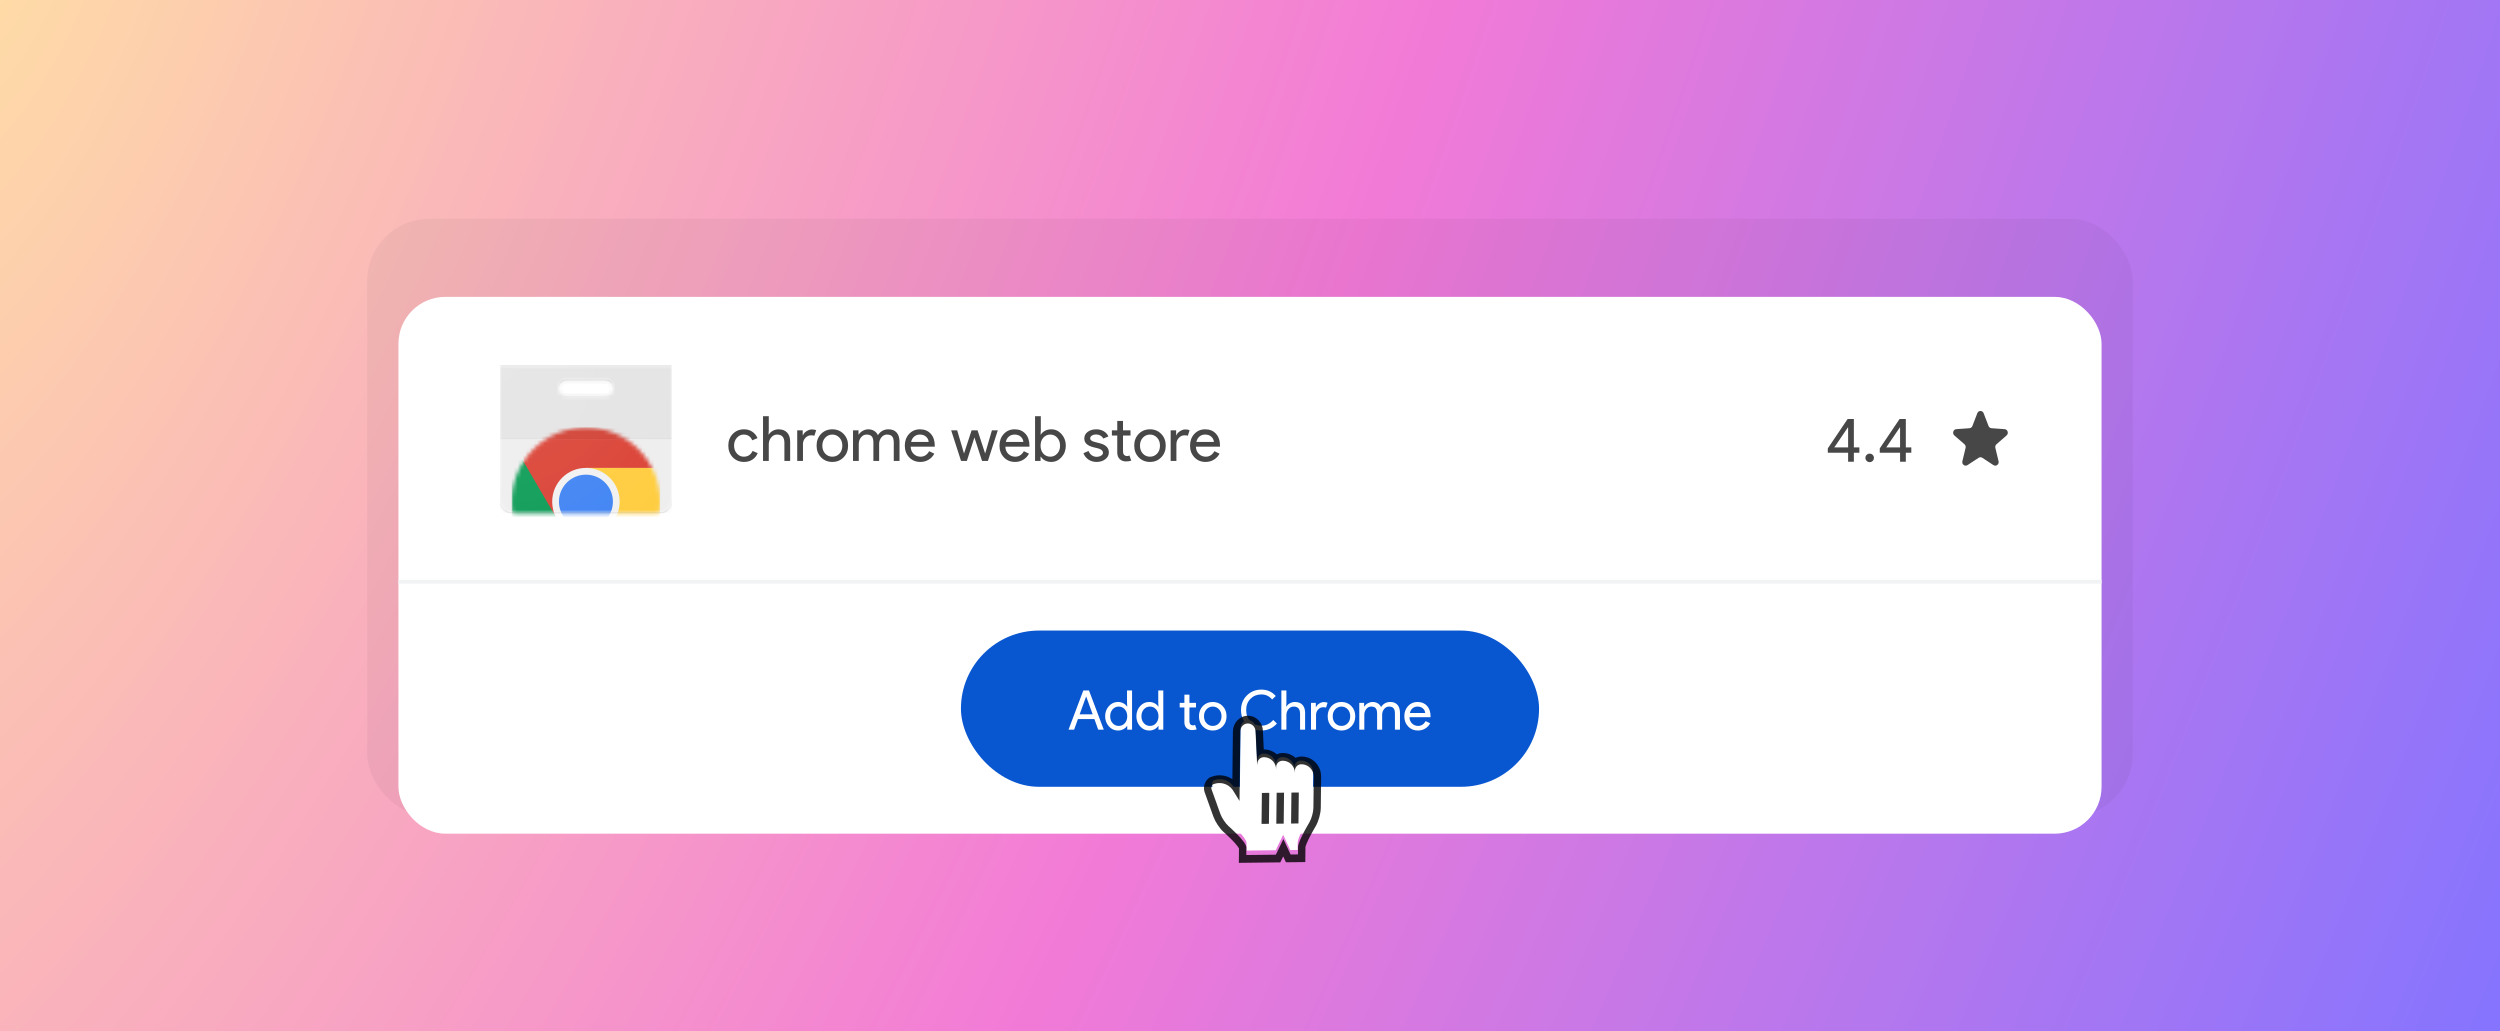
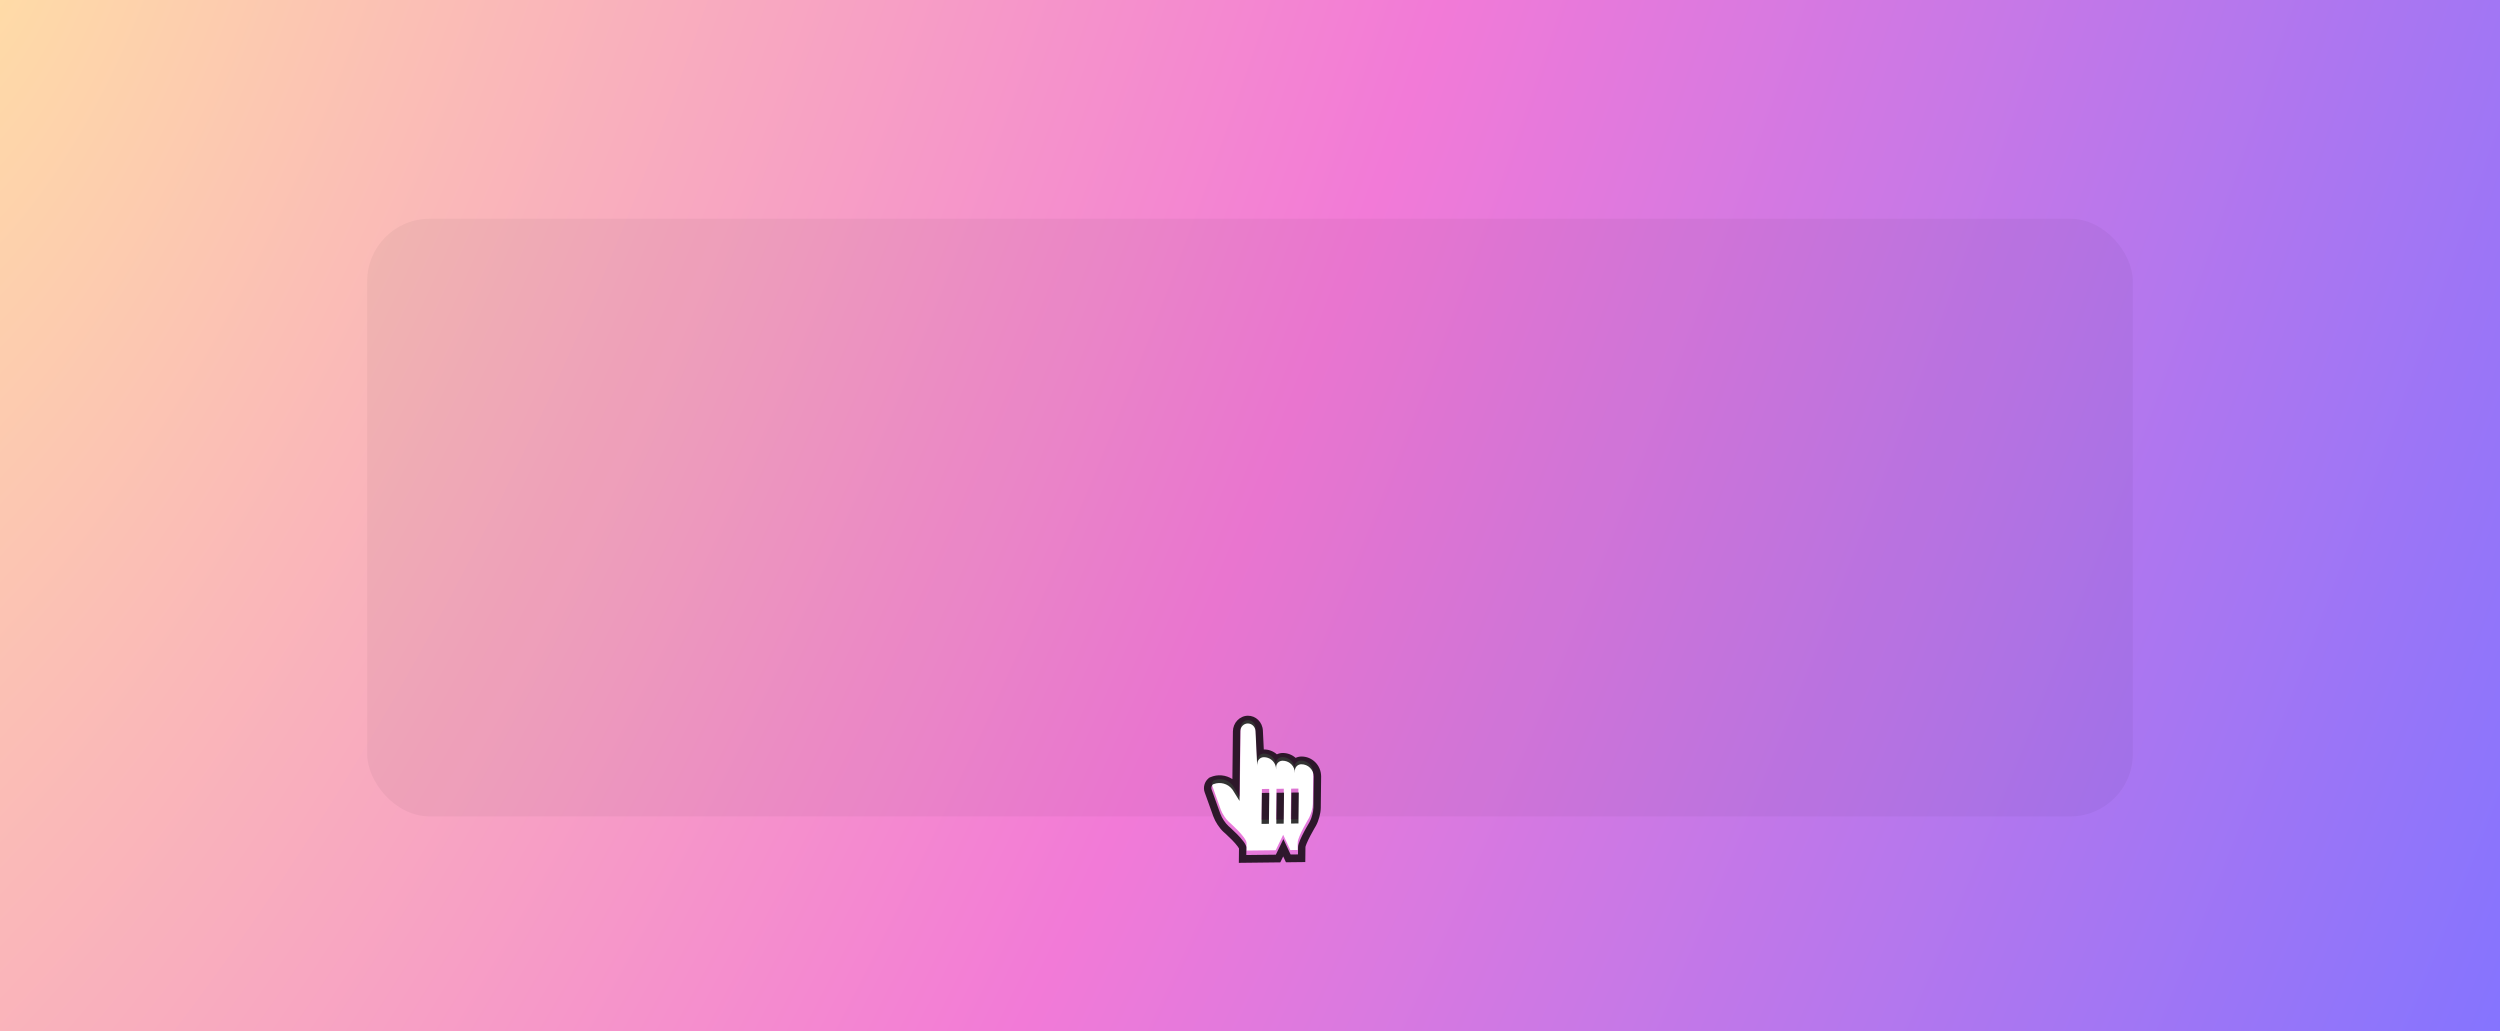
<svg xmlns="http://www.w3.org/2000/svg" width="640" height="264" viewBox="0 0 640 264" fill="none">
  <g clip-path="url(#clip0_4975_15527)">
    <rect width="640" height="264" fill="url(#paint0_radial_4975_15527)" />
    <rect x="94" y="56" width="452" height="153" rx="16" fill="black" fill-opacity="0.04" />
    <g filter="url(#filter0_d_4975_15527)">
      <g clip-path="url(#clip1_4975_15527)">
        <rect x="102" y="64" width="436" height="137.421" rx="12" fill="white" />
        <mask id="mask0_4975_15527" style="mask-type:luminance" maskUnits="userSpaceOnUse" x="128" y="81" width="44" height="39">
          <path d="M128 81.421V116.421C128 118.071 129.35 119.421 131 119.421H169C170.65 119.421 172 118.071 172 116.421V81.421H128ZM155 89.421H145C143.895 89.421 143 88.526 143 87.421C143 86.316 143.895 85.421 145 85.421H155C156.105 85.421 157 86.316 157 87.421C157 88.526 156.105 89.421 155 89.421Z" fill="white" />
        </mask>
        <g mask="url(#mask0_4975_15527)">
          <path d="M128 81.421H172V119.421H128V81.421Z" fill="#EEEEEE" />
        </g>
        <mask id="mask1_4975_15527" style="mask-type:luminance" maskUnits="userSpaceOnUse" x="128" y="81" width="44" height="39">
          <path d="M128 81.421V116.421C128 118.071 129.35 119.421 131 119.421H169C170.65 119.421 172 118.071 172 116.421V81.421H128ZM155 89.421H145C143.895 89.421 143 88.526 143 87.421C143 86.316 143.895 85.421 145 85.421H155C156.105 85.421 157 86.316 157 87.421C157 88.526 156.105 89.421 155 89.421Z" fill="white" />
        </mask>
        <g mask="url(#mask1_4975_15527)">
          <path d="M155 85.421H145C143.895 85.421 143 86.316 143 87.421C143 88.526 143.895 89.421 145 89.421H155C156.105 89.421 157 88.526 157 87.421C157 86.316 156.105 85.421 155 85.421Z" fill="white" />
        </g>
        <mask id="mask2_4975_15527" style="mask-type:luminance" maskUnits="userSpaceOnUse" x="128" y="81" width="44" height="39">
          <path d="M128 81.421V116.421C128 118.071 129.35 119.421 131 119.421H169C170.65 119.421 172 118.071 172 116.421V81.421H128ZM155 89.421H145C143.895 89.421 143 88.526 143 87.421C143 86.316 143.895 85.421 145 85.421H155C156.105 85.421 157 86.316 157 87.421C157 88.526 156.105 89.421 155 89.421Z" fill="white" />
        </mask>
        <g mask="url(#mask2_4975_15527)">
          <mask id="mask3_4975_15527" style="mask-type:luminance" maskUnits="userSpaceOnUse" x="131" y="97" width="38" height="39">
            <path d="M150 135.421C160.493 135.421 169 126.914 169 116.421C169 105.927 160.493 97.421 150 97.421C139.507 97.421 131 105.927 131 116.421C131 126.914 139.507 135.421 150 135.421Z" fill="white" />
          </mask>
          <g mask="url(#mask3_4975_15527)">
            <path d="M134.018 97.421V120.738H142.52L150 107.783H169V97.421H134.018ZM134.018 97.421V120.738H142.52L150 107.783H169V97.421H134.018Z" fill="#DB4437" />
          </g>
          <mask id="mask4_4975_15527" style="mask-type:luminance" maskUnits="userSpaceOnUse" x="131" y="97" width="38" height="39">
            <path d="M150 135.421C160.493 135.421 169 126.914 169 116.421C169 105.927 160.493 97.421 150 97.421C139.507 97.421 131 105.927 131 116.421C131 126.914 139.507 135.421 150 135.421Z" fill="white" />
          </mask>
          <g mask="url(#mask4_4975_15527)">
            <path d="M131 135.42H149.085L157.48 127.025V120.74L142.52 120.738L131 100.98V135.42ZM131 135.42H149.085L157.48 127.025V120.74L142.52 120.738L131 100.98V135.42Z" fill="#0F9D58" />
          </g>
          <mask id="mask5_4975_15527" style="mask-type:luminance" maskUnits="userSpaceOnUse" x="131" y="97" width="38" height="39">
            <path d="M150 135.421C160.493 135.421 169 126.914 169 116.421C169 105.927 160.493 97.421 150 97.421C139.507 97.421 131 105.927 131 116.421C131 126.914 139.507 135.421 150 135.421Z" fill="white" />
          </mask>
          <g mask="url(#mask5_4975_15527)">
            <path d="M150 107.783L157.48 120.738L149.087 135.421H169V107.783H150ZM150 107.783L157.48 120.738L149.087 135.421H169V107.783H150Z" fill="#FFCD40" />
          </g>
          <mask id="mask6_4975_15527" style="mask-type:luminance" maskUnits="userSpaceOnUse" x="131" y="97" width="38" height="39">
            <path d="M150 135.421C160.493 135.421 169 126.914 169 116.421C169 105.927 160.493 97.421 150 97.421C139.507 97.421 131 105.927 131 116.421C131 126.914 139.507 135.421 150 135.421Z" fill="white" />
          </mask>
          <g mask="url(#mask6_4975_15527)">
            <path d="M150 125.058C154.77 125.058 158.637 121.191 158.637 116.421C158.637 111.65 154.77 107.783 150 107.783C145.229 107.783 141.362 111.65 141.362 116.421C141.362 121.191 145.229 125.058 150 125.058Z" fill="#F1F1F1" />
            <path d="M150 123.331C153.816 123.331 156.91 120.237 156.91 116.421C156.91 112.604 153.816 109.511 150 109.511C146.184 109.511 143.09 112.604 143.09 116.421C143.09 120.237 146.184 123.331 150 123.331Z" fill="#4285F4" />
          </g>
        </g>
        <mask id="mask7_4975_15527" style="mask-type:luminance" maskUnits="userSpaceOnUse" x="128" y="81" width="44" height="39">
          <path d="M128 81.421V116.421C128 118.071 129.35 119.421 131 119.421H169C170.65 119.421 172 118.071 172 116.421V81.421H128ZM155 89.421H145C143.895 89.421 143 88.526 143 87.421C143 86.316 143.895 85.421 145 85.421H155C156.105 85.421 157 86.316 157 87.421C157 88.526 156.105 89.421 155 89.421Z" fill="white" />
        </mask>
        <g mask="url(#mask7_4975_15527)">
          <path d="M128 81.421H172V100.421H128V81.421Z" fill="#212121" fill-opacity="0.05" />
        </g>
-         <path d="M128 100.171H172V100.421H128V100.171Z" fill="#212121" fill-opacity="0.02" />
-         <path d="M128 100.421H172V100.671H128V100.421Z" fill="white" fill-opacity="0.05" />
+         <path d="M128 100.421H172V100.671H128Z" fill="white" fill-opacity="0.05" />
        <path d="M155 89.421H145C143.938 89.421 143.07 88.591 143.007 87.546C143.002 87.588 143 87.628 143 87.671C143 88.776 143.895 89.671 145 89.671H155C156.105 89.671 157 88.776 157 87.671C157 87.628 156.998 87.588 156.993 87.546C156.93 88.591 156.062 89.421 155 89.421ZM128 81.421V81.671H172V81.421H128Z" fill="#212121" fill-opacity="0.02" />
        <path d="M145 85.421H155C156.062 85.421 156.93 86.251 156.993 87.296C156.995 87.253 157 87.213 157 87.171C157 86.066 156.105 85.171 155 85.171H145C143.895 85.171 143 86.066 143 87.171C143 87.213 143.002 87.253 143.007 87.296C143.07 86.251 143.938 85.421 145 85.421ZM169 119.171H131C129.35 119.171 128 117.821 128 116.171V116.421C128 118.071 129.35 119.421 131 119.421H169C170.65 119.421 172 118.071 172 116.421V116.171C172 117.821 170.65 119.171 169 119.171Z" fill="#231F20" fill-opacity="0.1" />
        <path d="M128 81.421V116.421C128 118.071 129.35 119.421 131 119.421H169C170.65 119.421 172 118.071 172 116.421V81.421H128ZM155 89.421H145C143.895 89.421 143 88.526 143 87.421C143 86.316 143.895 85.421 145 85.421H155C156.105 85.421 157 86.316 157 87.421C157 88.526 156.105 89.421 155 89.421Z" fill="url(#paint1_radial_4975_15527)" />
        <path d="M190.48 106.256C189.317 106.256 188.352 105.861 187.584 105.072C186.827 104.261 186.448 103.264 186.448 102.08C186.448 100.875 186.827 99.877 187.584 99.088C188.352 98.299 189.317 97.904 190.48 97.904C191.28 97.904 191.979 98.107 192.576 98.512C193.173 98.907 193.621 99.456 193.92 100.16L192.576 100.72C192.16 99.739 191.429 99.248 190.384 99.248C189.712 99.248 189.131 99.52 188.64 100.064C188.16 100.608 187.92 101.28 187.92 102.08C187.92 102.88 188.16 103.552 188.64 104.096C189.131 104.64 189.712 104.912 190.384 104.912C191.461 104.912 192.219 104.421 192.656 103.44L193.968 104C193.68 104.704 193.227 105.259 192.608 105.664C192 106.059 191.291 106.256 190.48 106.256ZM195.335 94.544H196.807V98.16L196.743 99.248H196.807C197.031 98.864 197.373 98.544 197.831 98.288C198.301 98.032 198.786 97.904 199.287 97.904C200.247 97.904 200.983 98.181 201.495 98.736C202.018 99.28 202.279 100.059 202.279 101.072V106H200.807V101.36C200.807 99.952 200.183 99.248 198.935 99.248C198.338 99.248 197.831 99.499 197.415 100C197.01 100.491 196.807 101.067 196.807 101.728V106H195.335V94.544ZM205.559 106H204.087V98.16H205.495V99.44H205.559C205.709 99.024 206.013 98.672 206.471 98.384C206.941 98.085 207.399 97.936 207.847 97.936C208.274 97.936 208.637 98 208.935 98.128L208.487 99.552C208.306 99.477 208.018 99.44 207.623 99.44C207.069 99.44 206.583 99.664 206.167 100.112C205.762 100.56 205.559 101.083 205.559 101.68V106ZM209.047 102.08C209.047 100.875 209.426 99.877 210.183 99.088C210.951 98.299 211.917 97.904 213.079 97.904C214.242 97.904 215.202 98.299 215.959 99.088C216.727 99.877 217.111 100.875 217.111 102.08C217.111 103.296 216.727 104.293 215.959 105.072C215.202 105.861 214.242 106.256 213.079 106.256C211.917 106.256 210.951 105.861 210.183 105.072C209.426 104.283 209.047 103.285 209.047 102.08ZM210.519 102.08C210.519 102.923 210.765 103.605 211.255 104.128C211.746 104.651 212.354 104.912 213.079 104.912C213.805 104.912 214.413 104.651 214.903 104.128C215.394 103.605 215.639 102.923 215.639 102.08C215.639 101.248 215.394 100.571 214.903 100.048C214.402 99.515 213.794 99.248 213.079 99.248C212.365 99.248 211.757 99.515 211.255 100.048C210.765 100.571 210.519 101.248 210.519 102.08ZM219.844 106H218.372V98.16H219.78V99.248H219.844C220.068 98.864 220.41 98.544 220.868 98.288C221.338 98.032 221.802 97.904 222.26 97.904C222.836 97.904 223.343 98.037 223.78 98.304C224.218 98.571 224.538 98.939 224.74 99.408C225.391 98.405 226.292 97.904 227.444 97.904C228.351 97.904 229.05 98.181 229.54 98.736C230.031 99.291 230.276 100.08 230.276 101.104V106H228.804V101.328C228.804 100.592 228.671 100.064 228.404 99.744C228.138 99.413 227.69 99.248 227.06 99.248C226.495 99.248 226.02 99.488 225.636 99.968C225.252 100.448 225.06 101.013 225.06 101.664V106H223.588V101.328C223.588 100.592 223.455 100.064 223.188 99.744C222.922 99.413 222.474 99.248 221.844 99.248C221.279 99.248 220.804 99.488 220.42 99.968C220.036 100.448 219.844 101.013 219.844 101.664V106ZM235.597 106.256C234.445 106.256 233.496 105.861 232.749 105.072C232.003 104.283 231.629 103.285 231.629 102.08C231.629 100.885 231.992 99.893 232.717 99.104C233.443 98.304 234.371 97.904 235.501 97.904C236.664 97.904 237.587 98.283 238.269 99.04C238.963 99.787 239.309 100.837 239.309 102.192L239.293 102.352H233.133C233.155 103.12 233.411 103.739 233.901 104.208C234.392 104.677 234.979 104.912 235.661 104.912C236.6 104.912 237.336 104.443 237.869 103.504L239.181 104.144C238.829 104.805 238.339 105.323 237.709 105.696C237.091 106.069 236.387 106.256 235.597 106.256ZM233.245 101.136H237.741C237.699 100.592 237.475 100.144 237.069 99.792C236.675 99.429 236.141 99.248 235.469 99.248C234.915 99.248 234.435 99.419 234.029 99.76C233.635 100.101 233.373 100.56 233.245 101.136ZM255.435 98.16L252.907 106H251.403L249.451 99.984L247.515 106H246.027L243.499 98.16H245.035L246.779 104.08H246.795L248.731 98.16H250.251L252.187 104.08H252.203L253.931 98.16H255.435ZM259.837 106.256C258.685 106.256 257.736 105.861 256.989 105.072C256.243 104.283 255.869 103.285 255.869 102.08C255.869 100.885 256.232 99.893 256.957 99.104C257.683 98.304 258.611 97.904 259.741 97.904C260.904 97.904 261.827 98.283 262.509 99.04C263.203 99.787 263.549 100.837 263.549 102.192L263.533 102.352H257.373C257.395 103.12 257.651 103.739 258.141 104.208C258.632 104.677 259.219 104.912 259.901 104.912C260.84 104.912 261.576 104.443 262.109 103.504L263.421 104.144C263.069 104.805 262.579 105.323 261.949 105.696C261.331 106.069 260.627 106.256 259.837 106.256ZM257.485 101.136H261.981C261.939 100.592 261.715 100.144 261.309 99.792C260.915 99.429 260.381 99.248 259.709 99.248C259.155 99.248 258.675 99.419 258.269 99.76C257.875 100.101 257.613 100.56 257.485 101.136ZM269.119 106.256C268.543 106.256 268.015 106.133 267.535 105.888C267.066 105.643 266.703 105.317 266.447 104.912H266.383V106H264.975V94.544H266.447V98.16L266.383 99.248H266.447C266.703 98.843 267.066 98.517 267.535 98.272C268.015 98.027 268.543 97.904 269.119 97.904C270.154 97.904 271.029 98.309 271.743 99.12C272.479 99.941 272.847 100.928 272.847 102.08C272.847 103.243 272.479 104.229 271.743 105.04C271.029 105.851 270.154 106.256 269.119 106.256ZM268.879 104.912C269.583 104.912 270.175 104.645 270.655 104.112C271.135 103.589 271.375 102.912 271.375 102.08C271.375 101.259 271.135 100.581 270.655 100.048C270.175 99.515 269.583 99.248 268.879 99.248C268.165 99.248 267.567 99.515 267.087 100.048C266.618 100.581 266.383 101.259 266.383 102.08C266.383 102.912 266.618 103.595 267.087 104.128C267.567 104.651 268.165 104.912 268.879 104.912ZM283.87 103.824C283.87 104.507 283.571 105.083 282.974 105.552C282.376 106.021 281.624 106.256 280.718 106.256C279.928 106.256 279.235 106.053 278.638 105.648C278.04 105.232 277.614 104.688 277.358 104.016L278.67 103.456C278.862 103.925 279.139 104.293 279.502 104.56C279.875 104.816 280.28 104.944 280.718 104.944C281.187 104.944 281.576 104.843 281.886 104.64C282.206 104.437 282.366 104.197 282.366 103.92C282.366 103.419 281.982 103.051 281.214 102.816L279.87 102.48C278.344 102.096 277.582 101.36 277.582 100.272C277.582 99.557 277.87 98.987 278.446 98.56C279.032 98.123 279.779 97.904 280.686 97.904C281.379 97.904 282.003 98.069 282.558 98.4C283.123 98.731 283.518 99.173 283.742 99.728L282.43 100.272C282.28 99.941 282.035 99.685 281.694 99.504C281.363 99.312 280.99 99.216 280.574 99.216C280.19 99.216 279.843 99.312 279.534 99.504C279.235 99.696 279.086 99.931 279.086 100.208C279.086 100.656 279.507 100.976 280.35 101.168L281.534 101.472C283.091 101.856 283.87 102.64 283.87 103.824ZM288.257 106.128C287.617 106.128 287.084 105.931 286.657 105.536C286.241 105.141 286.028 104.592 286.017 103.888V99.504H284.641V98.16H286.017V95.76H287.489V98.16H289.409V99.504H287.489V103.408C287.489 103.931 287.59 104.288 287.793 104.48C287.996 104.661 288.225 104.752 288.481 104.752C288.598 104.752 288.71 104.741 288.817 104.72C288.934 104.688 289.041 104.651 289.137 104.608L289.601 105.92C289.217 106.059 288.769 106.128 288.257 106.128ZM290.363 102.08C290.363 100.875 290.742 99.877 291.499 99.088C292.267 98.299 293.232 97.904 294.395 97.904C295.558 97.904 296.518 98.299 297.275 99.088C298.043 99.877 298.427 100.875 298.427 102.08C298.427 103.296 298.043 104.293 297.275 105.072C296.518 105.861 295.558 106.256 294.395 106.256C293.232 106.256 292.267 105.861 291.499 105.072C290.742 104.283 290.363 103.285 290.363 102.08ZM291.835 102.08C291.835 102.923 292.08 103.605 292.571 104.128C293.062 104.651 293.67 104.912 294.395 104.912C295.12 104.912 295.728 104.651 296.219 104.128C296.71 103.605 296.955 102.923 296.955 102.08C296.955 101.248 296.71 100.571 296.219 100.048C295.718 99.515 295.11 99.248 294.395 99.248C293.68 99.248 293.072 99.515 292.571 100.048C292.08 100.571 291.835 101.248 291.835 102.08ZM301.16 106H299.688V98.16H301.096V99.44H301.16C301.309 99.024 301.613 98.672 302.072 98.384C302.541 98.085 303 97.936 303.448 97.936C303.875 97.936 304.237 98 304.536 98.128L304.088 99.552C303.907 99.477 303.619 99.44 303.224 99.44C302.669 99.44 302.184 99.664 301.768 100.112C301.363 100.56 301.16 101.083 301.16 101.68V106ZM308.616 106.256C307.464 106.256 306.515 105.861 305.768 105.072C305.021 104.283 304.648 103.285 304.648 102.08C304.648 100.885 305.011 99.893 305.736 99.104C306.461 98.304 307.389 97.904 308.52 97.904C309.683 97.904 310.605 98.283 311.288 99.04C311.981 99.787 312.328 100.837 312.328 102.192L312.312 102.352H306.152C306.173 103.12 306.429 103.739 306.92 104.208C307.411 104.677 307.997 104.912 308.68 104.912C309.619 104.912 310.355 104.443 310.888 103.504L312.2 104.144C311.848 104.805 311.357 105.323 310.728 105.696C310.109 106.069 309.405 106.256 308.616 106.256ZM306.264 101.136H310.76C310.717 100.592 310.493 100.144 310.088 99.792C309.693 99.429 309.16 99.248 308.488 99.248C307.933 99.248 307.453 99.419 307.048 99.76C306.653 100.101 306.392 100.56 306.264 101.136Z" fill="#474747" />
        <path d="M474.589 103.907V106.211H473.117V103.907H467.917V102.787L472.989 95.267H474.589V102.531H475.997V103.907H474.589ZM469.581 102.531H473.117V97.427H473.053L469.581 102.531ZM479.723 105.219C479.723 105.518 479.617 105.774 479.403 105.987C479.201 106.2 478.945 106.307 478.635 106.307C478.337 106.307 478.081 106.2 477.867 105.987C477.654 105.774 477.547 105.518 477.547 105.219C477.547 104.91 477.654 104.654 477.867 104.451C478.081 104.238 478.337 104.131 478.635 104.131C478.945 104.131 479.201 104.238 479.403 104.451C479.617 104.654 479.723 104.91 479.723 105.219ZM487.89 103.907V106.211H486.418V103.907H481.218V102.787L486.29 95.267H487.89V102.531H489.298V103.907H487.89ZM482.882 102.531H486.418V97.427H486.354L482.882 102.531Z" fill="#474747" />
        <path d="M507.81 93.783C507.517 93.02 506.483 93.02 506.19 93.783L504.933 97.054C504.808 97.379 504.516 97.601 504.182 97.624L500.815 97.863C500.03 97.918 499.711 98.945 500.315 99.472L502.904 101.733C503.161 101.957 503.272 102.315 503.191 102.655L502.368 106.074C502.176 106.871 503.012 107.505 503.678 107.068L506.536 105.194C506.82 105.008 507.18 105.008 507.464 105.194L510.322 107.068C510.988 107.505 511.824 106.871 511.632 106.074L510.809 102.655C510.728 102.315 510.839 101.957 511.096 101.733L513.685 99.472C514.289 98.945 513.97 97.918 513.185 97.863L509.818 97.624C509.484 97.601 509.192 97.379 509.067 97.054L507.81 93.783Z" fill="#474747" />
        <rect x="102" y="136.421" width="436" height="1" fill="#F1F3F4" />
        <rect x="246" y="149.421" width="148" height="40" rx="20" fill="#0957D0" />
        <path d="M278.027 166.347L276.389 170.869H279.721L278.083 166.347H278.027ZM274.975 174.789H273.547L277.327 164.765H278.783L282.563 174.789H281.135L280.169 172.073H275.955L274.975 174.789ZM286.389 173.837C287.024 173.837 287.542 173.608 287.943 173.151C288.363 172.694 288.573 172.096 288.573 171.359C288.573 170.64 288.363 170.048 287.943 169.581C287.533 169.114 287.015 168.881 286.389 168.881C285.773 168.881 285.255 169.114 284.835 169.581C284.415 170.048 284.205 170.64 284.205 171.359C284.205 172.087 284.415 172.68 284.835 173.137C285.255 173.604 285.773 173.837 286.389 173.837ZM286.179 175.013C285.283 175.013 284.513 174.658 283.869 173.949C283.235 173.23 282.917 172.367 282.917 171.359C282.917 170.351 283.235 169.488 283.869 168.769C284.513 168.06 285.283 167.705 286.179 167.705C286.683 167.705 287.141 167.812 287.551 168.027C287.971 168.242 288.293 168.526 288.517 168.881H288.573L288.517 167.929V164.765H289.805V174.789H288.573V173.837H288.517C288.293 174.192 287.971 174.476 287.551 174.691C287.141 174.906 286.683 175.013 286.179 175.013ZM294.387 173.837C295.022 173.837 295.54 173.608 295.941 173.151C296.361 172.694 296.571 172.096 296.571 171.359C296.571 170.64 296.361 170.048 295.941 169.581C295.531 169.114 295.013 168.881 294.387 168.881C293.771 168.881 293.253 169.114 292.833 169.581C292.413 170.048 292.203 170.64 292.203 171.359C292.203 172.087 292.413 172.68 292.833 173.137C293.253 173.604 293.771 173.837 294.387 173.837ZM294.177 175.013C293.281 175.013 292.511 174.658 291.867 173.949C291.233 173.23 290.915 172.367 290.915 171.359C290.915 170.351 291.233 169.488 291.867 168.769C292.511 168.06 293.281 167.705 294.177 167.705C294.681 167.705 295.139 167.812 295.549 168.027C295.969 168.242 296.291 168.526 296.515 168.881H296.571L296.515 167.929V164.765H297.803V174.789H296.571V173.837H296.515C296.291 174.192 295.969 174.476 295.549 174.691C295.139 174.906 294.681 175.013 294.177 175.013ZM305.166 174.901C304.606 174.901 304.139 174.728 303.766 174.383C303.402 174.038 303.215 173.557 303.206 172.941V169.105H302.002V167.929H303.206V165.829H304.494V167.929H306.174V169.105H304.494V172.521C304.494 172.978 304.583 173.291 304.76 173.459C304.937 173.618 305.138 173.697 305.362 173.697C305.465 173.697 305.563 173.688 305.656 173.669C305.759 173.641 305.852 173.608 305.936 173.571L306.342 174.719C306.006 174.84 305.614 174.901 305.166 174.901ZM306.939 171.359C306.939 170.304 307.27 169.432 307.933 168.741C308.605 168.05 309.45 167.705 310.467 167.705C311.484 167.705 312.324 168.05 312.987 168.741C313.659 169.432 313.995 170.304 313.995 171.359C313.995 172.423 313.659 173.296 312.987 173.977C312.324 174.668 311.484 175.013 310.467 175.013C309.45 175.013 308.605 174.668 307.933 173.977C307.27 173.286 306.939 172.414 306.939 171.359ZM308.227 171.359C308.227 172.096 308.442 172.694 308.871 173.151C309.3 173.608 309.832 173.837 310.467 173.837C311.102 173.837 311.634 173.608 312.063 173.151C312.492 172.694 312.707 172.096 312.707 171.359C312.707 170.631 312.492 170.038 312.063 169.581C311.624 169.114 311.092 168.881 310.467 168.881C309.842 168.881 309.31 169.114 308.871 169.581C308.442 170.038 308.227 170.631 308.227 171.359ZM322.91 175.013C321.426 175.013 320.184 174.514 319.186 173.515C318.196 172.516 317.702 171.27 317.702 169.777C317.702 168.284 318.196 167.042 319.186 166.053C320.175 165.045 321.416 164.541 322.91 164.541C324.422 164.541 325.649 165.087 326.592 166.179L325.668 167.075C324.949 166.207 324.03 165.773 322.91 165.773C321.799 165.773 320.87 166.146 320.124 166.893C319.386 167.63 319.018 168.592 319.018 169.777C319.018 170.962 319.386 171.924 320.124 172.661C320.87 173.408 321.799 173.781 322.91 173.781C324.076 173.781 325.089 173.291 325.948 172.311L326.886 173.221C326.41 173.79 325.826 174.234 325.136 174.551C324.445 174.859 323.703 175.013 322.91 175.013ZM328.03 164.765H329.318V167.929L329.262 168.881H329.318C329.514 168.545 329.813 168.265 330.214 168.041C330.625 167.817 331.049 167.705 331.488 167.705C332.328 167.705 332.972 167.948 333.42 168.433C333.877 168.909 334.106 169.59 334.106 170.477V174.789H332.818V170.729C332.818 169.497 332.272 168.881 331.18 168.881C330.657 168.881 330.214 169.1 329.85 169.539C329.495 169.968 329.318 170.472 329.318 171.051V174.789H328.03V164.765ZM336.906 174.789H335.618V167.929H336.85V169.049H336.906C337.037 168.685 337.303 168.377 337.704 168.125C338.115 167.864 338.516 167.733 338.908 167.733C339.281 167.733 339.599 167.789 339.86 167.901L339.468 169.147C339.309 169.082 339.057 169.049 338.712 169.049C338.227 169.049 337.802 169.245 337.438 169.637C337.083 170.029 336.906 170.486 336.906 171.009V174.789ZM339.888 171.359C339.888 170.304 340.219 169.432 340.882 168.741C341.554 168.05 342.399 167.705 343.416 167.705C344.433 167.705 345.273 168.05 345.936 168.741C346.608 169.432 346.944 170.304 346.944 171.359C346.944 172.423 346.608 173.296 345.936 173.977C345.273 174.668 344.433 175.013 343.416 175.013C342.399 175.013 341.554 174.668 340.882 173.977C340.219 173.286 339.888 172.414 339.888 171.359ZM341.176 171.359C341.176 172.096 341.391 172.694 341.82 173.151C342.249 173.608 342.781 173.837 343.416 173.837C344.051 173.837 344.583 173.608 345.012 173.151C345.441 172.694 345.656 172.096 345.656 171.359C345.656 170.631 345.441 170.038 345.012 169.581C344.573 169.114 344.041 168.881 343.416 168.881C342.791 168.881 342.259 169.114 341.82 169.581C341.391 170.038 341.176 170.631 341.176 171.359ZM349.265 174.789H347.977V167.929H349.209V168.881H349.265C349.461 168.545 349.76 168.265 350.161 168.041C350.572 167.817 350.978 167.705 351.379 167.705C351.883 167.705 352.327 167.822 352.709 168.055C353.092 168.288 353.372 168.61 353.549 169.021C354.119 168.144 354.907 167.705 355.915 167.705C356.709 167.705 357.32 167.948 357.749 168.433C358.179 168.918 358.393 169.609 358.393 170.505V174.789H357.105V170.701C357.105 170.057 356.989 169.595 356.755 169.315C356.522 169.026 356.13 168.881 355.579 168.881C355.085 168.881 354.669 169.091 354.333 169.511C353.997 169.931 353.829 170.426 353.829 170.995V174.789H352.541V170.701C352.541 170.057 352.425 169.595 352.191 169.315C351.958 169.026 351.566 168.881 351.015 168.881C350.521 168.881 350.105 169.091 349.769 169.511C349.433 169.931 349.265 170.426 349.265 170.995V174.789ZM362.979 175.013C361.971 175.013 361.141 174.668 360.487 173.977C359.834 173.286 359.507 172.414 359.507 171.359C359.507 170.314 359.825 169.446 360.459 168.755C361.094 168.055 361.906 167.705 362.895 167.705C363.913 167.705 364.72 168.036 365.317 168.699C365.924 169.352 366.227 170.272 366.227 171.457L366.213 171.597H360.823C360.842 172.269 361.066 172.81 361.495 173.221C361.925 173.632 362.438 173.837 363.035 173.837C363.857 173.837 364.501 173.426 364.967 172.605L366.115 173.165C365.807 173.744 365.378 174.196 364.827 174.523C364.286 174.85 363.67 175.013 362.979 175.013ZM360.921 170.533H364.855C364.818 170.057 364.622 169.665 364.267 169.357C363.922 169.04 363.455 168.881 362.867 168.881C362.382 168.881 361.962 169.03 361.607 169.329C361.262 169.628 361.033 170.029 360.921 170.533Z" fill="white" />
      </g>
    </g>
    <path fill-rule="evenodd" clip-rule="evenodd" d="M317.381 204.016L315.753 201.374C314.641 199.57 312.237 198.936 310.382 199.954L310.814 199.717C310.354 199.969 310.127 200.588 310.31 201.099L312.536 207.31C312.889 208.295 313.802 209.682 314.565 210.376C314.565 210.376 319.137 214.336 319.12 215.842L319.099 217.747L326.578 217.658L328.492 213.706L330.318 217.614L332.188 217.592L332.209 215.686C332.226 214.18 335.1 209.405 335.1 209.405C335.629 208.477 336.08 206.849 336.092 205.771L336.18 197.843C336.165 196.088 334.761 194.683 333.009 194.704C332.133 194.714 331.415 195.434 331.405 196.312L331.398 196.947C331.418 195.192 330.014 193.786 328.262 193.807C327.385 193.817 326.667 194.537 326.658 195.415L326.651 196.05C326.67 194.295 325.266 192.889 323.514 192.91C322.637 192.921 321.92 193.64 321.91 194.518L321.903 195.153C321.906 194.871 321.88 194.647 321.826 194.47L321.433 186.289C321.38 185.183 320.501 184.333 319.469 184.346C318.429 184.358 317.589 185.247 317.577 186.332L317.49 194.192L317.381 204.016ZM330.526 201.895L332.396 201.873L332.309 209.732L330.439 209.754L330.526 201.895V201.895ZM326.786 201.939L328.656 201.917L328.569 209.776L326.699 209.799L326.786 201.939V201.939ZM323.047 201.984L324.916 201.962L324.829 209.821L322.96 209.843L323.047 201.984V201.984Z" fill="white" />
    <g filter="url(#filter1_d_4975_15527)">
      <path fill-rule="evenodd" clip-rule="evenodd" d="M314.468 210.454C313.698 209.755 312.774 208.356 312.417 207.363L310.167 201.1C310.044 200.756 310.105 200.364 310.297 200.065C310.363 199.963 310.444 199.872 310.538 199.798C310.589 199.776 310.639 199.754 310.69 199.734C312.374 199.071 314.362 199.621 315.459 201.069C315.533 201.168 315.603 201.271 315.669 201.377L317.316 204.041L317.513 186.21C317.525 185.116 318.374 184.219 319.425 184.206C320.469 184.194 321.357 185.051 321.411 186.166L321.809 194.416C321.814 194.432 321.819 194.448 321.823 194.465C321.868 194.635 321.889 194.845 321.886 195.104L321.894 194.464C321.894 194.446 321.894 194.427 321.895 194.409C321.895 194.401 321.896 194.393 321.896 194.385C321.947 193.536 322.656 192.853 323.515 192.842C323.553 192.842 323.591 192.842 323.628 192.843C324.286 192.858 324.892 193.072 325.387 193.427C326.021 193.882 326.475 194.57 326.629 195.369C326.669 195.575 326.688 195.789 326.686 196.008L326.693 195.368C326.702 194.552 327.32 193.871 328.111 193.762C328.178 193.753 328.246 193.747 328.315 193.747C329.016 193.738 329.663 193.956 330.187 194.331C330.821 194.787 331.275 195.474 331.429 196.273C331.468 196.479 331.488 196.693 331.486 196.913L331.493 196.272C331.502 195.456 332.119 194.775 332.91 194.666C332.977 194.657 333.045 194.651 333.114 194.651C334.885 194.63 336.305 196.047 336.32 197.816L336.231 205.81C336.219 206.897 335.763 208.539 335.228 209.475C335.228 209.475 334.806 210.175 334.282 211.125C334.17 211.329 334.053 211.545 333.934 211.767C333.157 213.228 332.315 214.993 332.306 215.808L332.285 217.73L330.394 217.752L328.548 213.812L326.614 217.797L319.053 217.887L319.074 215.966C319.091 214.448 314.468 210.454 314.468 210.454ZM313.246 211.995L313.229 211.98L313.212 211.965C312.209 211.054 311.11 209.388 310.646 208.098L308.396 201.835C307.937 200.558 308.364 199.066 309.413 198.232L309.395 198.194C309.395 198.194 309.395 198.194 309.395 198.194L309.832 197.954M309.841 197.973C311.706 197.149 313.841 197.372 315.488 198.45L315.623 186.232C315.647 184.049 317.348 182.25 319.447 182.225C321.483 182.201 323.195 183.855 323.299 186.021L323.533 190.861C323.534 190.861 323.536 190.861 323.537 190.861C324.801 190.846 325.982 191.311 326.883 192.108C327.333 191.892 327.828 191.771 328.337 191.765C329.601 191.75 330.782 192.215 331.682 193.012C332.133 192.797 332.628 192.675 333.136 192.669C335.875 192.637 338.186 194.842 338.21 197.754L338.21 197.774L338.121 205.788C338.113 206.569 337.953 207.439 337.741 208.207C337.53 208.977 337.225 209.799 336.843 210.465L336.831 210.486L336.819 210.506L336.813 210.516L336.791 210.553L336.704 210.699C336.629 210.828 336.519 211.014 336.388 211.243C336.124 211.703 335.774 212.328 335.426 212.993C335.075 213.665 334.743 214.347 334.502 214.93C334.305 215.407 334.234 215.669 334.209 215.76C334.198 215.8 334.196 215.807 334.196 215.786L334.153 219.689L329.204 219.747L328.499 218.242L327.76 219.765L317.14 219.891L317.181 216.202C317.122 216.088 317.017 215.919 316.852 215.694C316.497 215.209 315.989 214.639 315.437 214.069C314.892 213.509 314.342 212.988 313.925 212.605C313.718 212.414 313.546 212.259 313.426 212.153C313.366 212.1 313.32 212.059 313.289 212.033L313.255 212.003L313.247 211.996L313.246 211.995M328.626 209.849L328.714 201.925L326.823 201.947L326.736 209.872L328.626 209.849ZM323.043 201.992L322.955 209.917L324.845 209.894L324.933 201.97L323.043 201.992ZM330.604 201.902L330.516 209.827L332.407 209.804L332.494 201.88L330.604 201.902ZM310.677 199.706L310.239 199.945C310.338 199.892 310.437 199.843 310.538 199.798C310.582 199.764 310.628 199.733 310.677 199.706Z" fill="black" fill-opacity="0.8" />
    </g>
  </g>
  <defs>
    <filter id="filter0_d_4975_15527" x="6" y="-20" width="628" height="329.421" filterUnits="userSpaceOnUse" color-interpolation-filters="sRGB">
      <feFlood flood-opacity="0" result="BackgroundImageFix" />
      <feColorMatrix in="SourceAlpha" type="matrix" values="0 0 0 0 0 0 0 0 0 0 0 0 0 0 0 0 0 0 127 0" result="hardAlpha" />
      <feOffset dy="12" />
      <feGaussianBlur stdDeviation="48" />
      <feComposite in2="hardAlpha" operator="out" />
      <feColorMatrix type="matrix" values="0 0 0 0 0.906 0 0 0 0 0.878 0 0 0 0 0.808 0 0 0 0.4 0" />
      <feBlend mode="normal" in2="BackgroundImageFix" result="effect1_dropShadow_4975_15527" />
      <feBlend mode="normal" in="SourceGraphic" in2="effect1_dropShadow_4975_15527" result="shape" />
    </filter>
    <filter id="filter1_d_4975_15527" x="305.213" y="180.225" width="35.997" height="43.666" filterUnits="userSpaceOnUse" color-interpolation-filters="sRGB">
      <feFlood flood-opacity="0" result="BackgroundImageFix" />
      <feColorMatrix in="SourceAlpha" type="matrix" values="0 0 0 0 0 0 0 0 0 0 0 0 0 0 0 0 0 0 127 0" result="hardAlpha" />
      <feOffset dy="1" />
      <feGaussianBlur stdDeviation="1.5" />
      <feColorMatrix type="matrix" values="0 0 0 0 0 0 0 0 0 0 0 0 0 0 0 0 0 0 0.2 0" />
      <feBlend mode="normal" in2="BackgroundImageFix" result="effect1_dropShadow_4975_15527" />
      <feBlend mode="normal" in="SourceGraphic" in2="effect1_dropShadow_4975_15527" result="shape" />
    </filter>
    <radialGradient id="paint0_radial_4975_15527" cx="0" cy="0" r="1" gradientUnits="userSpaceOnUse" gradientTransform="rotate(22.416) scale(692.312 1678.33)">
      <stop stop-color="#FFDDA6" />
      <stop offset="0.5" stop-color="#F27AD7" />
      <stop offset="1" stop-color="#8374FF" />
    </radialGradient>
    <radialGradient id="paint1_radial_4975_15527" cx="0" cy="0" r="1" gradientUnits="userSpaceOnUse" gradientTransform="translate(127.876 81.257) scale(56.899 56.899)">
      <stop stop-color="white" stop-opacity="0.1" />
      <stop offset="1" stop-color="white" stop-opacity="0" />
    </radialGradient>
    <clipPath id="clip0_4975_15527">
      <rect width="640" height="264" fill="white" />
    </clipPath>
    <clipPath id="clip1_4975_15527">
-       <rect x="102" y="64" width="436" height="137.421" rx="12" fill="white" />
-     </clipPath>
+       </clipPath>
  </defs>
</svg>